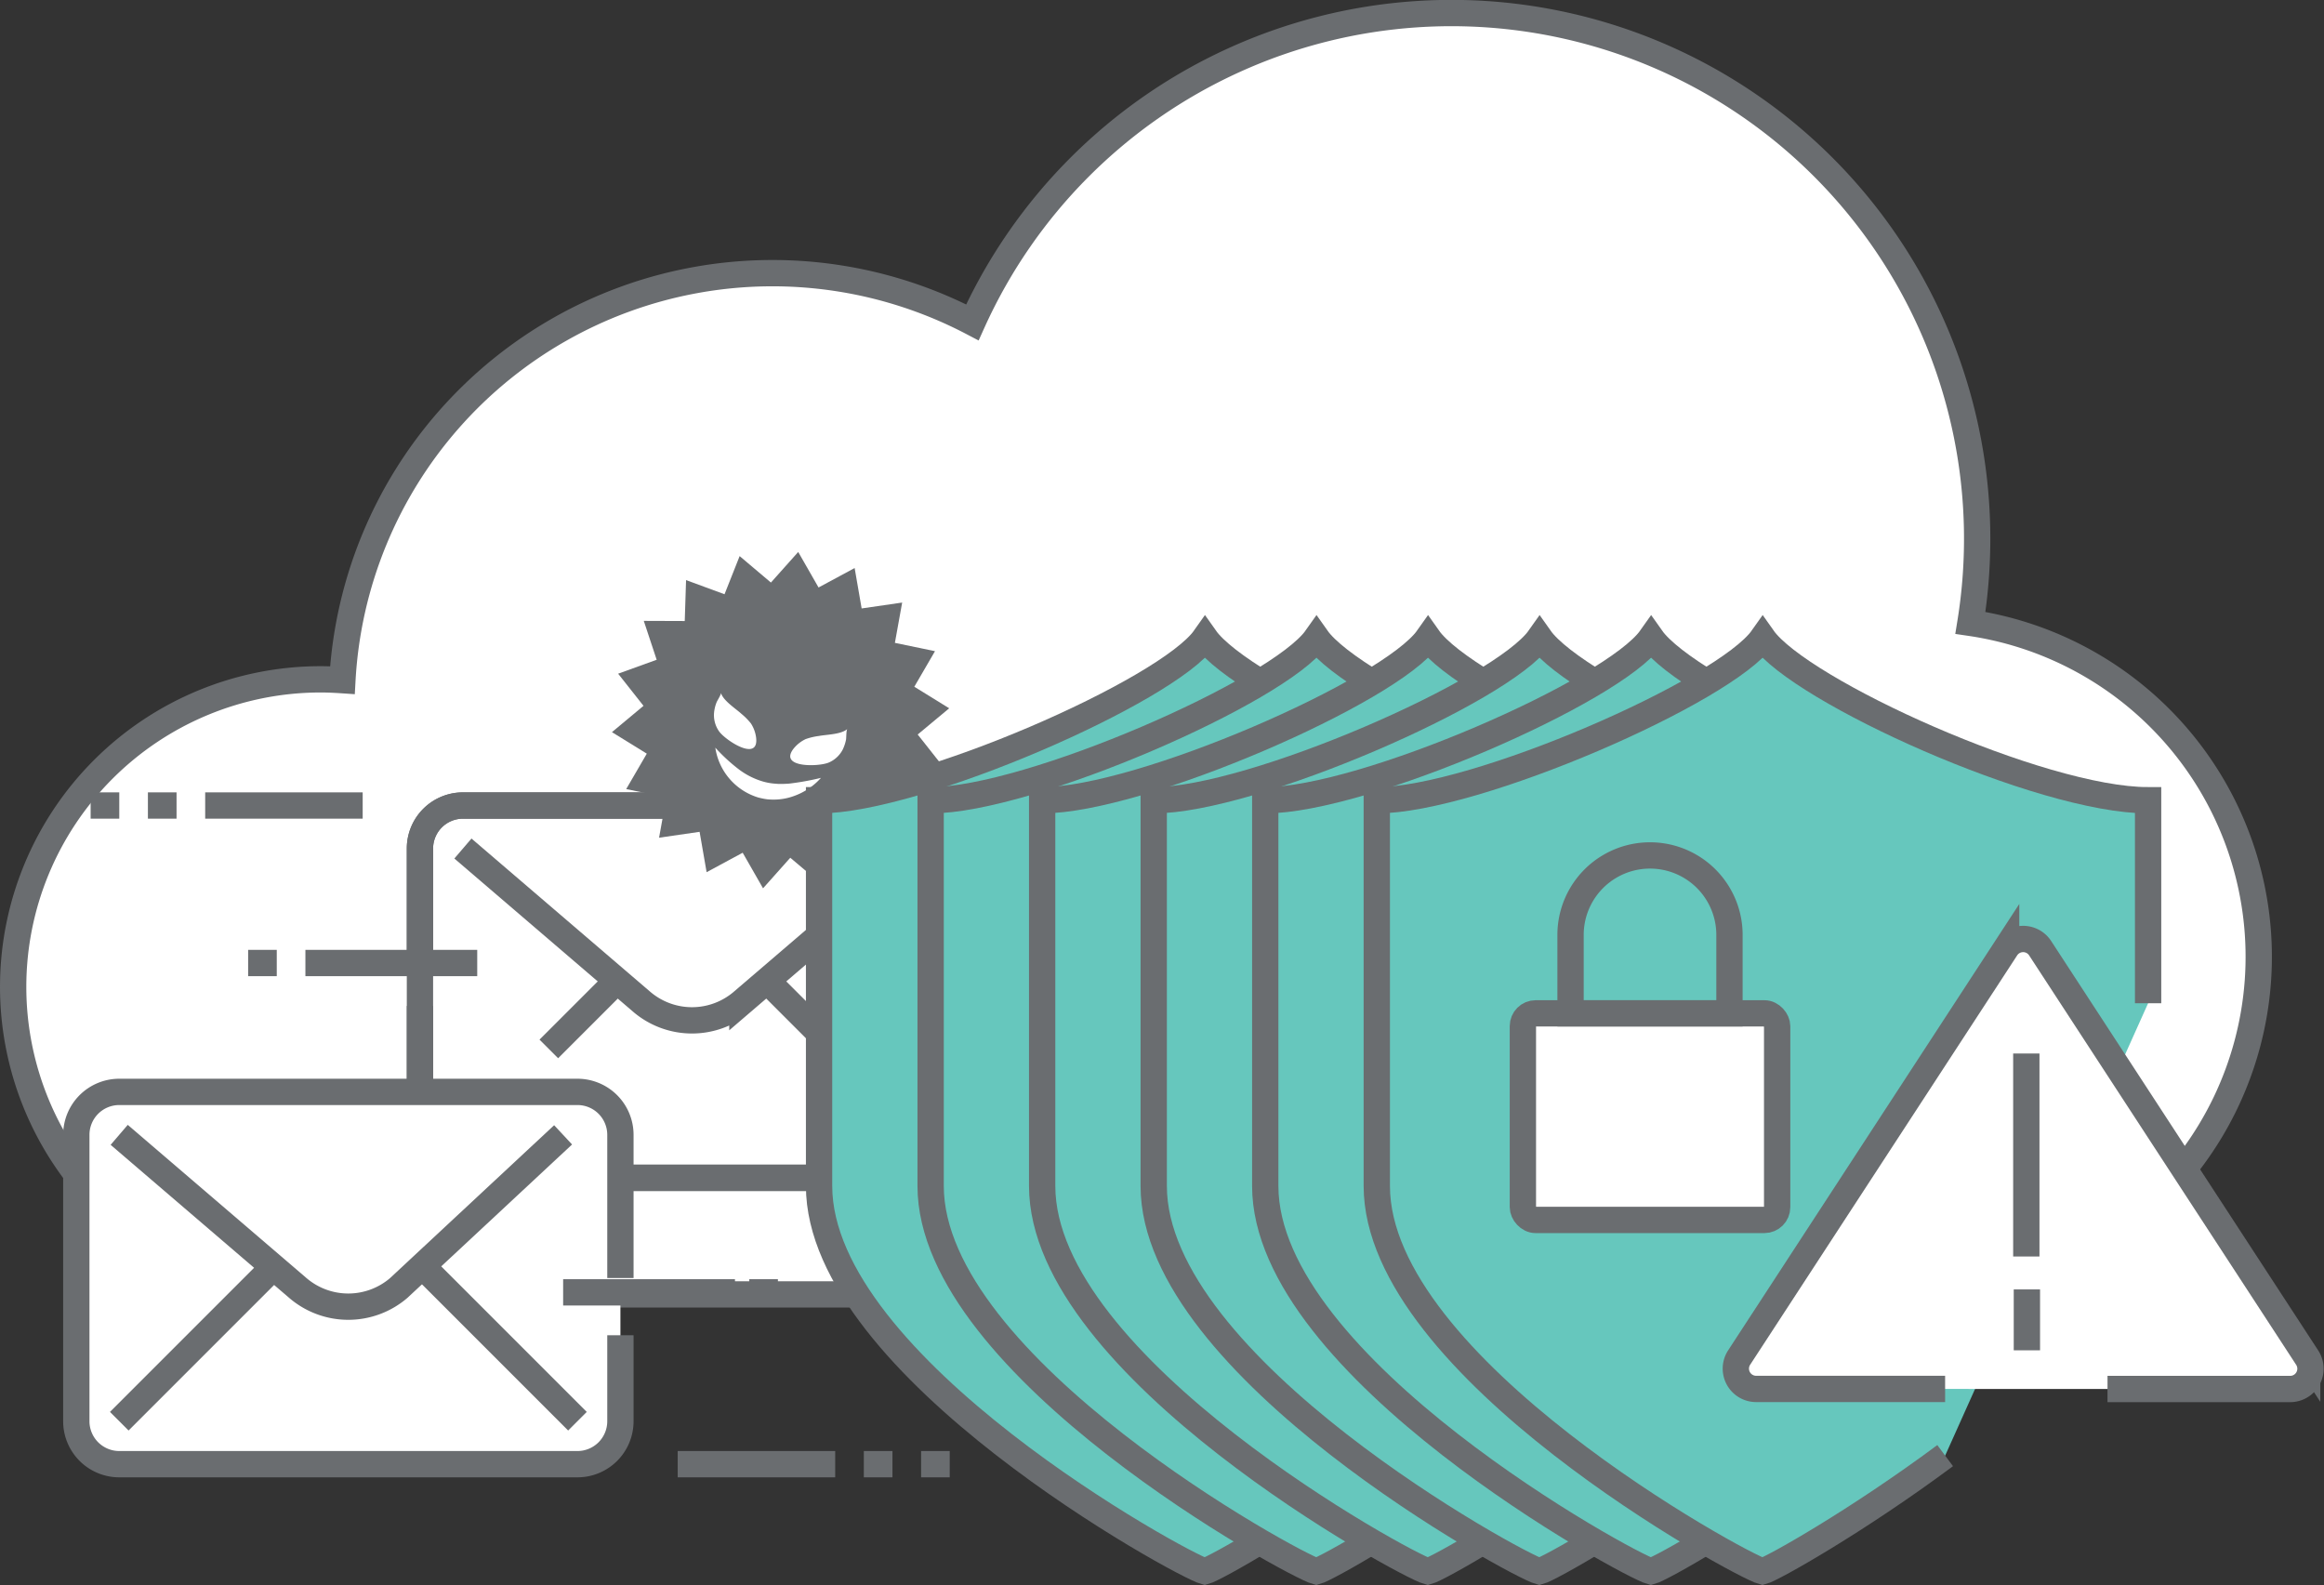
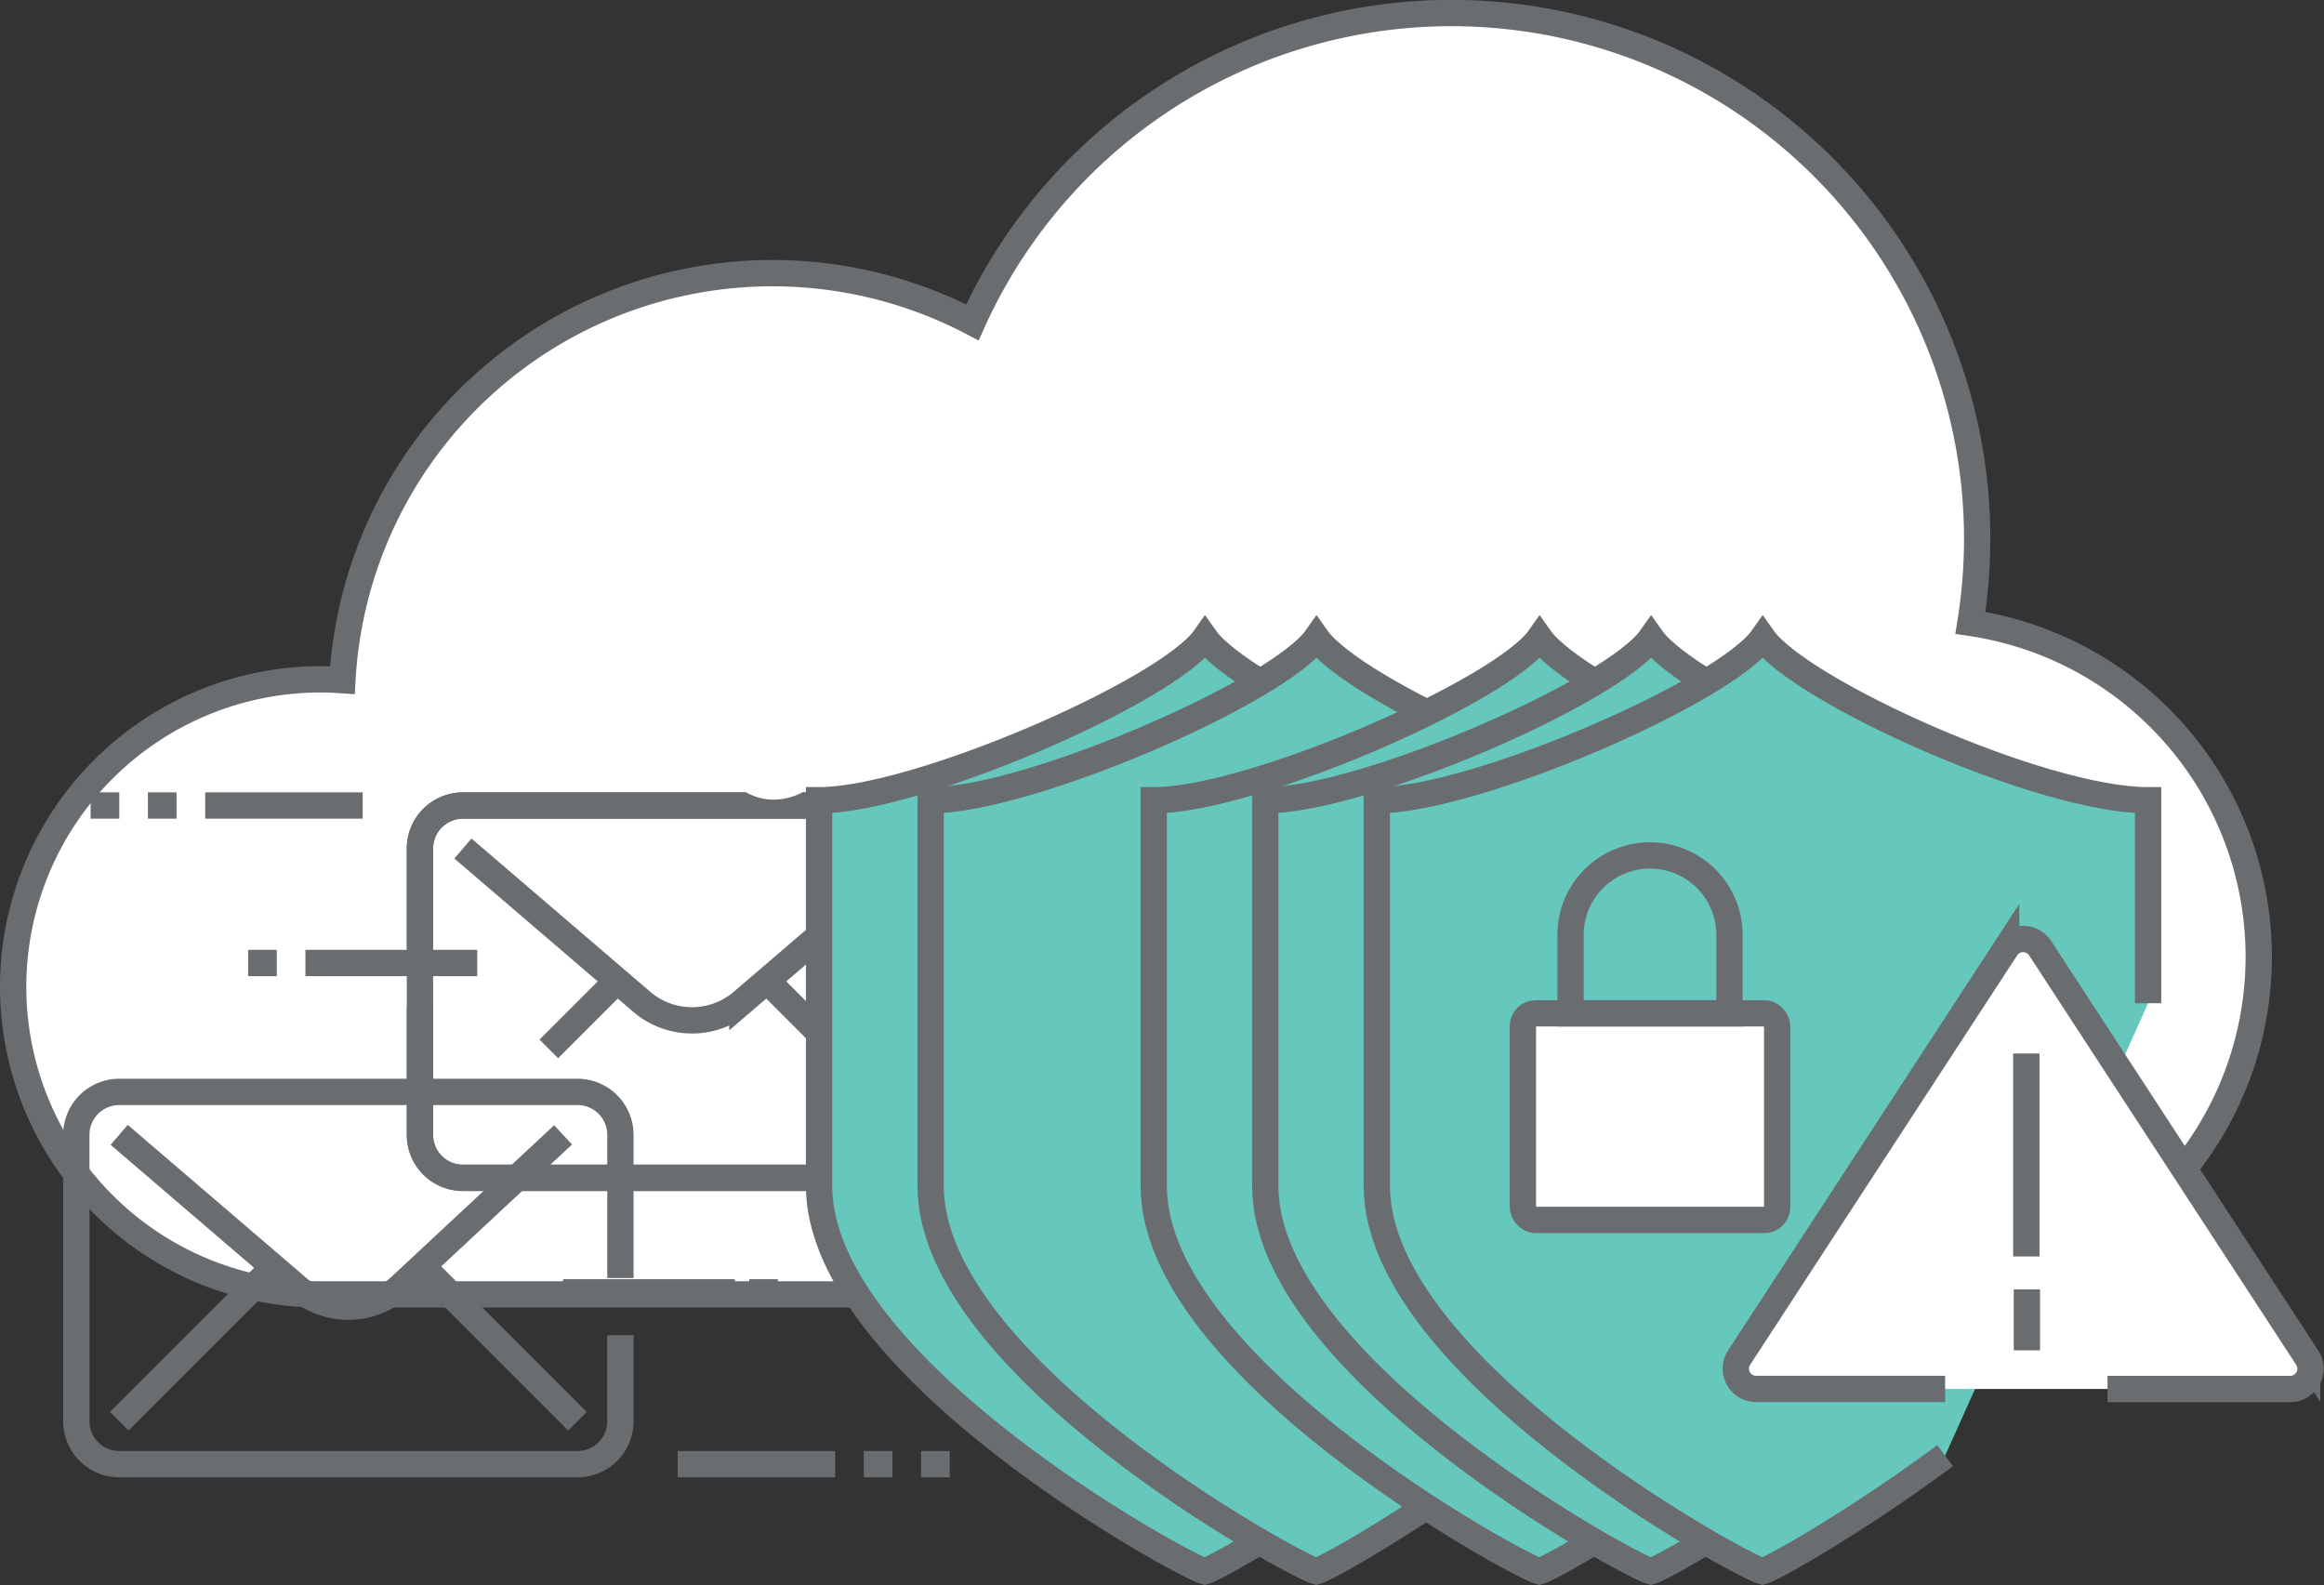
<svg xmlns="http://www.w3.org/2000/svg" height="120.488" viewBox="0 0 176.671 120.488" width="176.671">
  <rect x="0" y="0" width="176.671" height="120.488" fill="#333333" stroke="none" />
  <g transform="translate(-487.193 -6058.796)">
    <path d="m633.248 6157.195h-121.676a23.378 23.378 0 1 1 0-46.757c.555 0 1.1.027 1.65.064a32.743 32.743 0 0 1 47.892-27.2 39.963 39.963 0 0 1 75.869 22.843 25.66 25.66 0 0 1 -3.735 51.046z" fill="#fff" stroke="#6a6d70" stroke-miterlimit="10" stroke-width="2" />
    <rect fill="#fff" height="28.301" rx="3.265" width="41.363" x="519.476" y="6120.202" />
    <path d="m557.215 6120.03h-34.831a3.266 3.266 0 0 0 -3.266 3.266v21.77a3.265 3.265 0 0 0 3.266 3.265h34.831a3.265 3.265 0 0 0 3.266-3.265v-21.766a3.266 3.266 0 0 0 -3.266-3.27z" fill="none" stroke="#6a6d70" stroke-miterlimit="10" stroke-width="2" />
    <path d="m519.118 6132v-8.7a3.266 3.266 0 0 1 3.266-3.266h34.831a3.266 3.266 0 0 1 3.266 3.266v21.77a3.265 3.265 0 0 1 -3.266 3.265h-34.831a3.265 3.265 0 0 1 -3.266-3.265v-9.8" fill="none" stroke="#6a6d70" stroke-miterlimit="10" stroke-width="2" />
    <path d="m557.215 6123.3-13.586 11.645a5.885 5.885 0 0 1 -3.83 1.417 5.884 5.884 0 0 1 -3.829-1.417l-13.586-11.645" fill="none" stroke="#6a6d70" stroke-miterlimit="10" stroke-width="2" />
    <path d="m545.242 6133.092 11.973 11.973" fill="none" stroke="#6a6d70" stroke-miterlimit="10" stroke-width="2" />
    <path d="m534.357 6133.092-5.442 5.442" fill="none" stroke="#6a6d70" stroke-miterlimit="10" stroke-width="2" />
-     <rect fill="#fff" height="28.301" rx="3.265" width="41.363" x="492.994" y="6141.8" />
    <g stroke="#6a6d70" stroke-miterlimit="10" stroke-width="2">
      <path d="m534.357 6155.95v-10.885a3.266 3.266 0 0 0 -3.265-3.265h-34.832a3.266 3.266 0 0 0 -3.266 3.266v21.769a3.266 3.266 0 0 0 3.266 3.266h34.832a3.265 3.265 0 0 0 3.265-3.266v-6.535" fill="none" />
      <path d="m530 6145.066-12.5 11.645a5.888 5.888 0 0 1 -3.83 1.416 5.884 5.884 0 0 1 -3.83-1.416l-13.586-11.645" fill="none" />
      <path d="m519.118 6154.862 11.973 11.973" fill="none" />
      <path d="m507.689 6155.406-11.429 11.429" fill="none" />
      <path d="m523.472 6132.003h-13.062" fill="none" />
      <path d="m514.764 6120.03h-11.973" fill="none" />
      <path d="m530.003 6157.039h13.062" fill="none" />
      <path d="m538.711 6170.101h11.973" fill="none" />
      <path d="m500.614 6120.03h-2.177" fill="none" />
      <path d="m496.26 6120.03h-2.177" fill="none" />
      <path d="m508.233 6132.003h-2.177" fill="none" />
      <path d="m552.861 6170.101h2.177" fill="none" />
      <path d="m557.215 6170.101h2.177" fill="none" />
      <path d="m544.153 6157.039h2.177" fill="none" />
    </g>
-     <path d="m558.887 6117.077-2.93 1.057.979 2.958-3.116-.014-.094 3.113-2.925-1.075-1.148 2.894-2.382-2.01-2.071 2.324-1.548-2.705-2.742 1.479-.533-3.068-3.081.446.553-3.063-3.051-.634 1.565-2.692-2.65-1.635 2.4-2-1.929-2.443 2.93-1.059-.98-2.956 3.114.011.1-3.112 2.924 1.077 1.149-2.9 2.378 2.01 2.075-2.325 1.546 2.7 2.744-1.478.532 3.071 3.081-.447-.553 3.063 3.048.633-1.572 2.703 2.652 1.638-2.395 1.993z" fill="#6a6d70" />
    <path d="m544.671 6114.854a2.586 2.586 0 0 0 -.391-1.061 4.861 4.861 0 0 0 -.719-.728c-.449-.412-1.388-1-1.565-1.6.036.117-.288.6-.336.739a2.885 2.885 0 0 0 -.184.766 2.138 2.138 0 0 0 .376 1.415c.46.667 3.059 2.395 2.819.469z" fill="#fff" />
    <path d="m547.546 6115.676a2.616 2.616 0 0 1 .892-.694 4.821 4.821 0 0 1 1-.237c.6-.114 1.7-.113 2.171-.533-.09.081-.075.665-.1.806a3.125 3.125 0 0 1 -.246.747 2.138 2.138 0 0 1 -1.072 1c-.75.326-3.865.42-2.645-1.089z" fill="#fff" />
    <path d="m541.572 6115.634a13.438 13.438 0 0 0 1.726 1.6 5.693 5.693 0 0 0 1.876.966 4.526 4.526 0 0 0 1.021.175c.174.023.353.008.533.015.179-.012.362-.01.546-.036a20.11 20.11 0 0 0 2.33-.426 5 5 0 0 1 -2.111 1.4 4.456 4.456 0 0 1 -1.307.249 5 5 0 0 1 -.683-.021 5.4 5.4 0 0 1 -.674-.137 4.67 4.67 0 0 1 -3.257-3.782z" fill="#fff" />
    <path d="m608.095 6135.062v-15.431c-8.144 0-26.452-8.3-29.3-12.344-2.85 4.047-21.87 12.344-29.336 12.344v29.319c0 13.784 27.691 28.864 29.319 29.3.762-.2 7.224-3.843 13.889-8.8" fill="#66c7bd" stroke="#6a6d70" stroke-miterlimit="10" stroke-width="2" />
    <path d="m616.575 6135.062v-15.431c-8.144 0-26.452-8.3-29.3-12.344-2.85 4.047-21.87 12.344-29.335 12.344v29.319c0 13.784 27.69 28.864 29.319 29.3.762-.2 7.224-3.843 13.888-8.8" fill="#66c7bd" stroke="#6a6d70" stroke-miterlimit="10" stroke-width="2" />
-     <path d="m625.054 6135.062v-15.431c-8.144 0-26.452-8.3-29.3-12.344-2.851 4.047-21.87 12.344-29.336 12.344v29.319c0 13.784 27.69 28.864 29.319 29.3.762-.2 7.224-3.843 13.888-8.8" fill="#66c7bd" stroke="#6a6d70" stroke-miterlimit="10" stroke-width="2" />
    <path d="m633.534 6135.062v-15.431c-8.145 0-26.452-8.3-29.3-12.344-2.85 4.047-21.87 12.344-29.335 12.344v29.319c0 13.784 27.69 28.864 29.319 29.3.762-.2 7.224-3.843 13.888-8.8" fill="#66c7bd" stroke="#6a6d70" stroke-miterlimit="10" stroke-width="2" />
    <path d="m642.013 6135.062v-15.431c-8.144 0-26.452-8.3-29.3-12.344-2.851 4.047-21.87 12.344-29.336 12.344v29.319c0 13.784 27.69 28.864 29.319 29.3.762-.2 7.224-3.843 13.888-8.8" fill="#66c7bd" stroke="#6a6d70" stroke-miterlimit="10" stroke-width="2" />
    <path d="m650.492 6135.062v-15.431c-8.144 0-26.452-8.3-29.3-12.344-2.85 4.047-21.87 12.344-29.335 12.344v29.319c0 13.784 27.69 28.864 29.319 29.3.761-.2 7.224-3.843 13.888-8.8" fill="#66c7bd" stroke="#6a6d70" stroke-miterlimit="10" stroke-width="2" />
    <path d="m635.061 6164.381h-14.361a1.543 1.543 0 0 1 -1.3-2.381l20.3-31.123a1.543 1.543 0 0 1 2.585 0l20.3 31.123a1.543 1.543 0 0 1 -1.292 2.386h-13.887" fill="#fff" stroke="#6a6d70" stroke-miterlimit="10" stroke-width="2" />
    <path d="m641.234 6138.882v15.431" fill="none" stroke="#6a6d70" stroke-miterlimit="10" stroke-width="2" />
    <rect fill="#fff" height="15.705" rx=".969" stroke="#6a6d70" stroke-miterlimit="10" stroke-width="2" width="19.33" x="602.963" y="6135.83" />
    <path d="m606.587 6129.789a6.041 6.041 0 0 1 12.081 0v6.041h-12.081z" fill="none" stroke="#6a6d70" stroke-miterlimit="10" stroke-width="2" />
    <path d="m641.278 6156.816v4.629" fill="none" stroke="#6a6d70" stroke-miterlimit="10" stroke-width="2" />
  </g>
</svg>